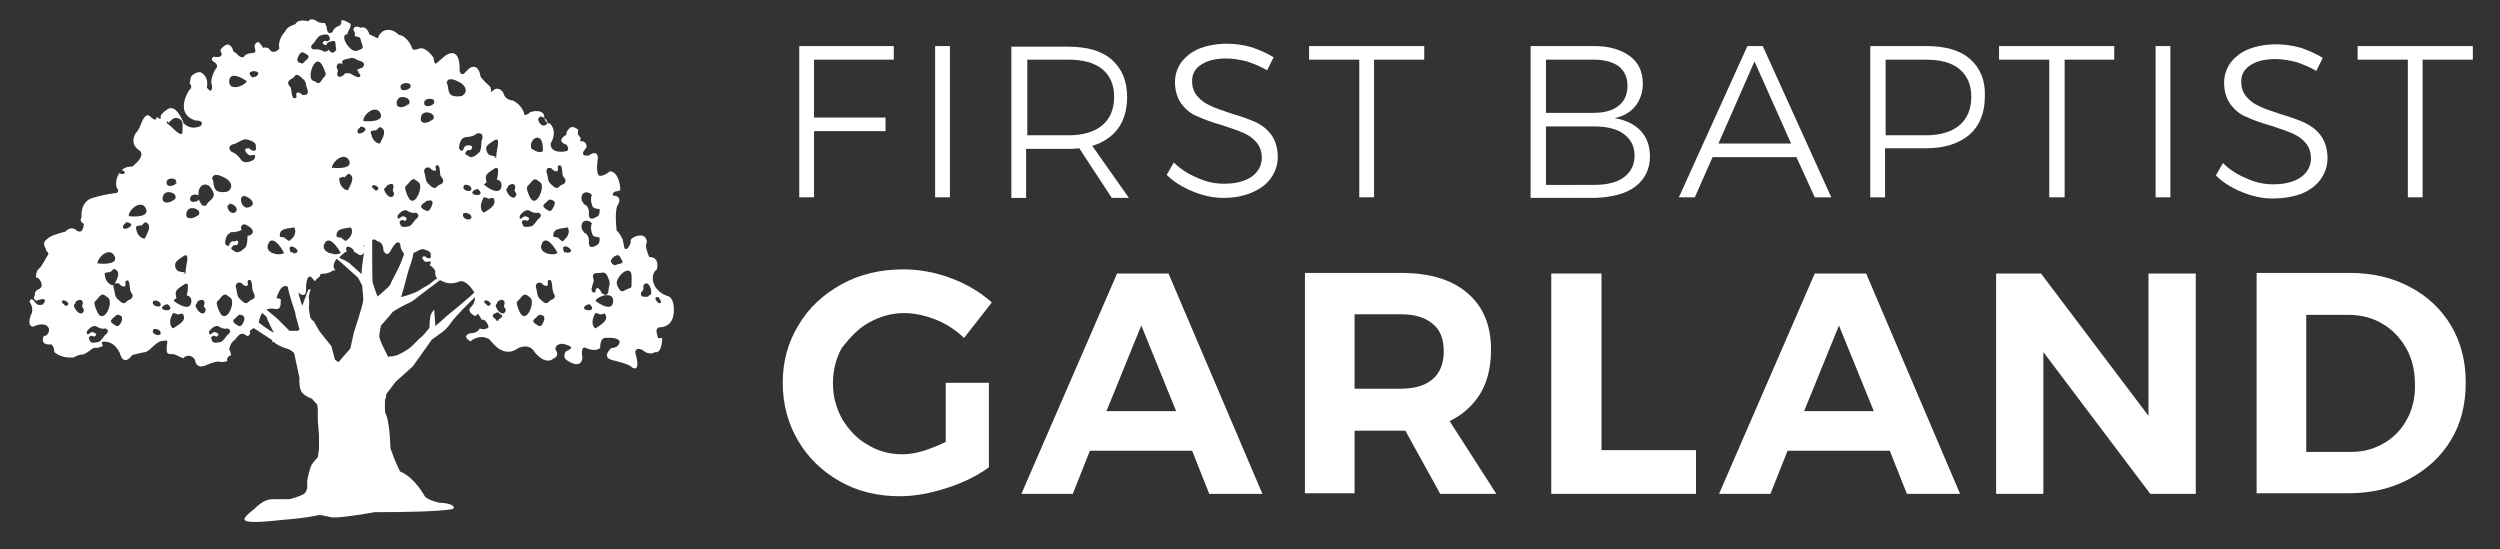
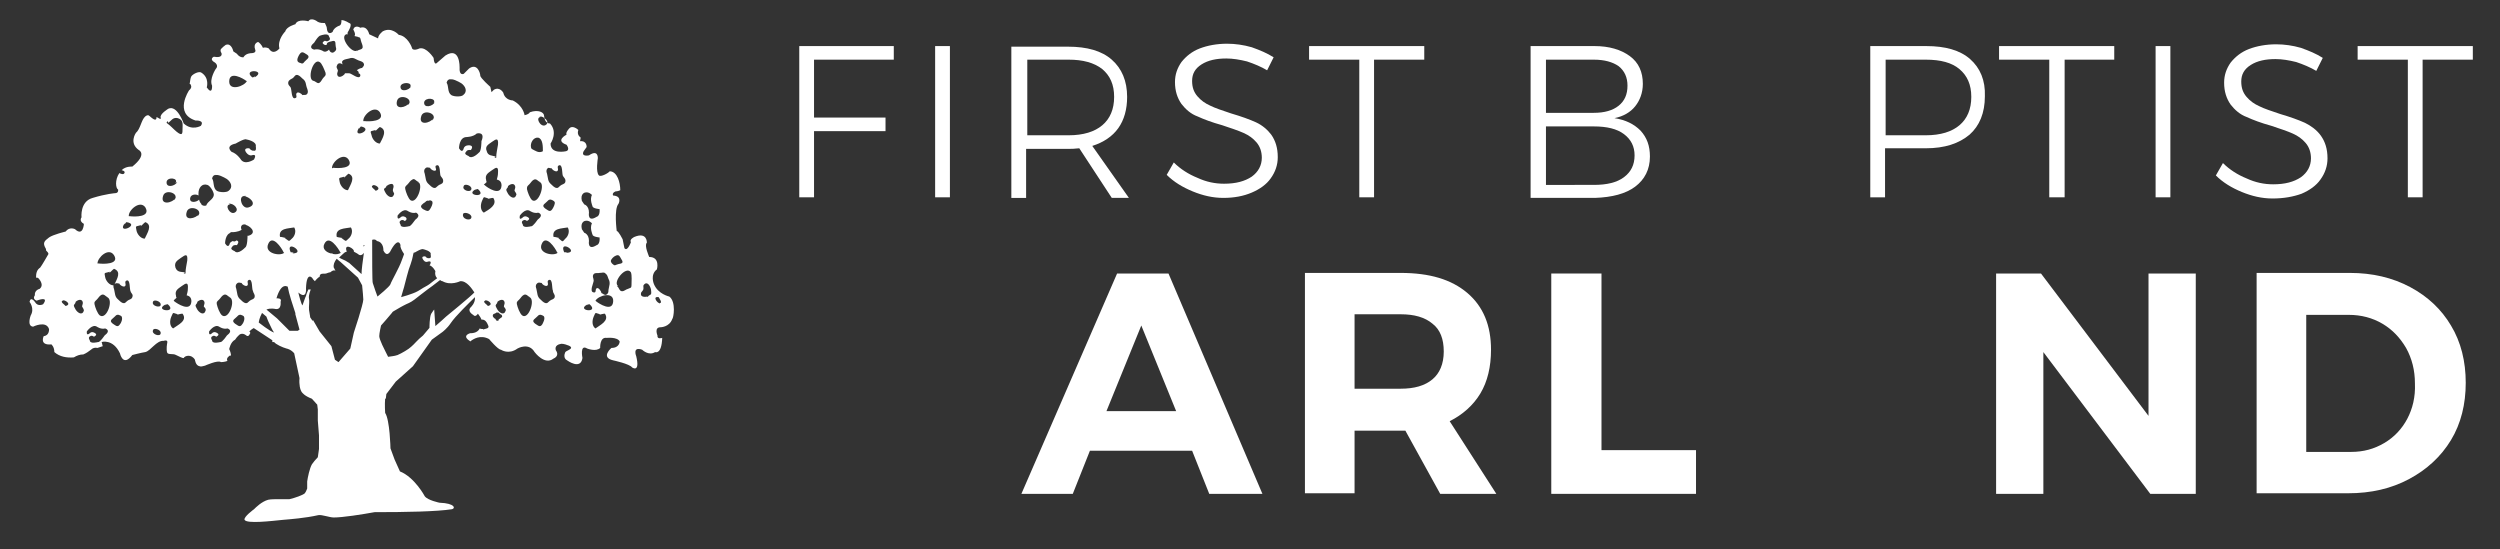
<svg xmlns="http://www.w3.org/2000/svg" version="1.1" id="Layer_1" x="0px" y="0px" viewBox="0 0 423.2 93" style="enable-background:new 0 0 423.2 93;" xml:space="preserve">
  <rect x="0" y="0" width="423.2" height="93" fill="#333333" stroke="none" />
  <style type="text/css">
	.st0{fill:#FFFFFF;}
</style>
  <g>
    <path class="st0" d="M113.3,50.2c0,0-1.9-0.4-2.6-2.1c0,0-0.7-1.6,0.5-2.5c0,0,0.6-2.1-1.3-2.1c0,0-0.9-2-0.4-2.4   c0,0,0.1-1.9-2.1-1c0,0-0.9,0.4-0.6,0.9c0,0-0.6,1.7-1.1,1l-0.3-1.5c0,0-0.7-1.4-1-1.4c0,0-0.5-3.7,0.3-4.6c0,0,0.7-1.3-0.9-1.4   c0,0-0.3-0.4,0.4-0.7c0,0,0.4,0,0.8-0.2c0-1.3-0.5-3.1-1.7-3.2c-0.1,0-0.1,0-0.1,0c-0.2,0.3-1.5,1-1.8,0.7   c-0.6-0.5-0.2-2.9-0.2-2.9s0.1-1.6-1.5-0.5c0,0-1.4,0.3-0.9-0.7l0.5-0.7c0,0,0.1-1.1-1.1-1c0,0,0-0.2,0.1-0.6   c-0.4-0.3-0.6-0.7-0.4-1.3c0,0,0,0,0,0c-0.2-0.2-1-0.8-1.5-0.3c0,0-0.7,0.7-0.5,1.1c0,0-2,1,0,1.7c0,0,0.7,0.9-0.1,1.1   c0,0-2.6,0.6-2.6-1.3c0,0,1.3-1.9-0.1-3.4c0,0-0.9,0.1-1-1.3c0-0.6-1-1.1-2.4-0.6c-0.1,0.2-0.4,0.4-0.9,0.5c0,0-0.2-1.6-2-2.5   c0,0-1.3,0-1.6-1.3c0,0-0.6-1.1-1.6-0.5l-0.4,0.4L83,14.7c0,0-1.7-1.5-1.7-1.9c0-0.4-0.5-2.2-1.9-1.2l-0.9,0.9c0,0-0.8,0.4-0.7-1.1   c0,0,0.1-3.6-2.4-2l-1.5,1.3c0,0-0.4,0.4-0.5-0.9c0,0-1.2-1.9-2.4-1.6c0,0-1.2,0.6-1.3-0.2c0,0-0.7-1.9-2.2-2.1   c0,0-1.2-1.4-2.7-0.6c0,0-0.8,0.6-0.8,1.2l-1.5-0.7c0,0-0.3-1.5-1.5-1.1c0,0-0.9-0.6-1.2,0.3c0,0,0.5,0.8,0.2,1.1   c0.3,0.1,0.6,0.1,0.7,0.2C61,6.3,61,6.5,61.1,6.9c0.1,0.4,0.3,0.7,0.3,1.1c-0.1,0.5-0.7,0.3-1,0.7l0.1-0.2   c-0.8,0.8-3.1-2.2-1.9-2.7c0.1,0,0.2,0,0.3,0c-0.1-0.1-0.1-0.2,0-0.4c0,0,0.9-1.4,0.2-1.5c0,0-0.7-0.5-1.3-0.5c0,0.4,0,0.9-0.5,1   c0,0-0.8,0.3-1,1c0,0-0.9,0.8-1-0.8c0,0-0.1-0.3-0.3-0.7c-0.4,0-0.8,0-1.2-0.2c0,0-1.1-0.9-1.6-0.1c0,0-1.8-0.5-2.2,0.5   c0,0-1.5,0.4-1.7,1.2c0,0-1.4,1.4-1,2.9c0,0-1,1.3-1.8,0c0,0-0.5-0.3-1-0.1c0,0-0.2-0.6-0.8-1c0,0-0.9,0.2-0.5,1.3   c0,0,0.3,0.6-0.7,0.6c0,0-0.9,0-1.3,0.7c0,0-0.6,0.1-1.1-0.6l-0.6-0.4c0,0-0.3-1.5-1.3-1.1c-0.3,0.2-0.5,0.4-0.8,0.7   c-0.1,0.2-0.1,0.4,0.1,0.7c0,0,0.3,0.9-1.3,0.6c0,0-0.9,0.4,0.2,1c0,0,0.7,0.5,0.1,1.1c0,0-1.1,1.7-0.6,2.8c0,0,0.1,1.7-0.9,0.3   c0,0,0.5-1.6-0.9-2.5c-0.4-0.3-1.4,0.2-1.7,0.6c-0.2,0.3-0.2,0.9-0.3,1.3c0.1,0,0.2,0.1,0.2,0.2c0,0,0.3,0.4-0.3,0.9   c0,0-2.6,3.9,1.1,5.1c0,0,1.6-0.1,0.9,0.9c0,0-1.5,0.9-2.9-0.4c0,0-1.1-3.2-2.6-2.5c0,0-1.5,0.9-1.3,1.5c0,0,0.2,0.5-0.5,0   c0,0-0.1,0-0.2-0.1c0,0.5-0.2,0.7-1,0c-0.1-0.1-0.2-0.2-0.4-0.3c-0.2,0-0.4,0.1-0.5,0.2c-0.7,0.6-0.8,2.1-1.6,2.8   c0,0-1.2,1.7,0.5,2.9c0,0,1.5,0.7-1.1,2.8c0,0-1.1-0.1-1.8,0.6c0.2,0.1,0.5,0.1,0.5,0.4c-0.1,0.4-0.5,0.3-0.9,0.1   c-0.8,1.2-0.6,2.6-0.2,2.8c0,0,0.1,0.6-0.5,0.6c0,0-1.5,0.1-3.8,0.8c-2.2,0.6-1.9,3.3-1.9,3.3s-0.5,0.6,0.4,1.1   c0,0-0.1,2.2-1.5,0.9c0,0-0.9-0.5-1.6,0.4c0,0-2.1,0.5-2.8,1c-0.8,0.6-1.1,0.9-0.6,1.8c0.1,0.1,0.1,0.3,0.1,0.4   c0.2,0.2,0.4,0.4,0.4,0.6c0,0-1.2,2.1-1.4,2.3c-0.6,0.4-0.7,1-0.7,1.7c0.2,0,0.3,0,0.4,0.1c0,0,1.1,1.1,0.2,1.8   c0,0-0.9,0.2-0.8,1.1c0,0-0.5,0.6,0.3,0.9c0,0,2.2-0.9,1.1,0.6c0,0-0.9,0.5-1.4-0.4c0,0-0.7-1-0.9,0c0,0,0.9,1.1,0.2,2.3   c0,0-0.7,1.8,0.4,1.9c0,0,2.2-1.1,2.7,0.4c0,0,0.1,1.1-0.9,1.2c0,0-0.8,1.6,1.3,1.4c0,0,0.5,0.4,0.5,1.3c0.9,0.8,2.1,1,3.3,0.9   c0.5-0.3,1-0.5,1.6-0.5c0.5-0.2,0.9-0.5,1.3-0.8c0.3-0.3,0.7-0.4,1.1-0.3c0.3-0.1,0.6-0.2,0.9-0.3c-0.1-0.2-0.1-0.5-0.2-0.7   c0,0,1.9-0.6,3.1,1.9c0,0,0.5,2.4,2.1,0.3c0,0,1.5-0.4,2.2-0.5c0.9-0.2,1.9-2,3.1-1.9c0,0,0.8-0.3,0.6,0.4c0,0-0.2,1,0,1.6   c0.2,0.4,1,0.1,1.5,0.4c0.4,0.2,1.2,0.6,1.3,0.5c0.2-0.4,1.3-0.7,1.9,0.3c0,0,0.1,1,0.8,1.1c0,0,0,0,0,0c0.2,0.1,0.5,0,0.9-0.1   c0,0,2.2-1,2.7-0.6c0,0,0.6,0,1.1-0.2c-0.3-0.5,0.4-0.9,0.4-0.9c0.1,0,0.1,0,0.2,0c0-0.3-0.1-0.7-0.3-1.1c0,0,0.2-1.2,1-1.6   c0.3-0.5,0.8-0.9,0.8-0.9c0.6-0.3,1.1,0.2,1.1,0.2c0.4,0.3,0.6-0.3,0.6-0.3c0.2-0.2-0.1-0.4-0.1-0.4c0.3-0.3,0.6-0.5,0.7-0.5   c0-0.1,0-0.2,0-0.2l0,0.1l3.2,2.1l0,0.3l0.3,0c0.3,0.4,1.4,0.9,2.1,1.1c0,0,0.7,0.1,1.3,0.8l0.9,4.2c-0.1,1.1,0.1,2,0.4,2.4   c0.1,0.1,0.4,0.6,1.7,1.1l0.9,1l0.1,0.8l0,1.9l0.2,2.5v2.3l-0.2,1.4c-0.4,0.4-0.8,0.9-1,1.2c-0.4,0.7-0.7,2.2-0.8,2.9L52,82.7   c-0.1,0.3-0.3,0.7-0.4,0.8c-0.3,0.3-1.7,0.8-2.6,1c-0.2,0-0.9,0-1.4,0c-1.1,0-1.7,0-2.2,0.1c-1.1,0.3-2.1,1.3-2.4,1.6   c0,0-1.8,1.3-1.6,1.8c0.4,0.7,4.5,0.2,6.5,0c1.2-0.1,3.8-0.3,6-0.8c0.6-0.1,1.9,0.4,2.6,0.4c1.5,0,4.7-0.5,6.9-0.9   c5.3,0,10.6-0.1,13.1-0.5c0.6-0.1,0.6-1-2.1-1.1c0,0-2-0.4-2.5-1.1c0,0-1.7-3.2-4.2-4.2l-0.9-2l-0.7-1.9c0,0-0.1-4.8-0.9-6   c0,0-0.1-1.4,0-2.5c0,0,0.1,0.6,0.2-0.7l1.6-2.1l2.9-2.6l3.2-4.5l1.8-1.3c0,0,0.8-0.6,1.4-1.5c0.8-1.2,3.1-3.4,4.1-4.4   c0.1,1-0.7,1.7-0.7,1.7c-0.7,0.7,0.4,1.3,0.4,1.3c0.4,0.5,0.8-0.2,0.8-0.2c0.3,0.4,0.5,0.7,0.6,1c0,0,0.1,0,0.1,0   c0.5,0,0.8,0.4,1,0.9c0.4,0.7-0.5,0.6-0.8,0.8l0-0.1c-0.2,0-0.4,0-0.6-0.1c-0.4,0.9-1.6,0.8-1.6,0.8c-1.5,0.5-0.1,1.3-0.1,1.3   c0,0,0,0,0.1,0.1c0.5-0.4,1.7-1.2,3.2-0.4c0,0,1.5,1.8,2,1.8c0,0,1.3,0.9,2.8-0.2c0,0,1.9-1.1,2.9,0.6c0,0,1.7,2.3,3.2,1.1   c0,0,1.1-0.4,0.4-1.4c0,0-0.4-0.9,0.9-1.1c0.2,0,0.4,0,0.7,0.1c2.1,0.6,0.2,1,0,1.3c-0.2,0.4-0.3,1.1,0.3,1.4c0,0,2.3,1.7,2.6-0.4   c0,0-0.5-2.4,0.8-1.6c0,0,1.5,0.6,2.2-0.1c0,0-0.1-1.9,1.1-1.7c0,0,1.8-0.2,2.2,0.6c0,0,0,1.1-1.4,1.1c0,0-1.9,1.6,0.3,2.1   c0,0,2.8,0.6,3.2,1.2c0,0,1.4,1,0.7-1.9c0,0-0.7-1.7,1-1.1c0,0,1.1,1.1,2.2,0.4c0,0,1.1,0.5,1.2-2.4c0,0-0.9,0.3-0.8-0.4   c0,0-0.6-1.4,0.5-1.4c0,0,1.5,0,2-1.4C114,53.9,114.5,51.1,113.3,50.2z M11.1,51.8c-0.1-0.2-1-0.7-0.5-0.9l0-0.1c0,0,0,0.1,0,0.1   C10.8,50.6,12.3,51.5,11.1,51.8z M14.2,52.6c-0.3,0.9-1.1,0.3-1.4-0.2c-0.1-0.2-0.3-0.5-0.3-0.7c0.1-0.3,0.3-0.3,0.3-0.6   c0,0,0,0,0,0l0-0.1c0,0,0,0.1,0,0.1c0.3-0.3,1-0.6,1.2,0c0.1,0.3-0.1,0.5-0.1,0.8C14,52.1,14.2,52.3,14.2,52.6z M21.1,37.8l0,0.2   c0.1-0.2,0.2-0.3,0.3-0.4C23.9,38,19.7,39.8,21.1,37.8z M19.3,43.2c1,1.6-1.9,1.5-2.6,1.4l-0.2,0C16.5,43.6,18.4,41.8,19.3,43.2z    M17.7,56.8c0,0-0.8,1.2-1.1,1.1c0,0-1.4,0.4-1.4-0.3c0,0-0.4-0.5,0.1-0.7c0,0,0.2-0.2,0.6,0.1c0,0,0.7-0.3,0.2-0.6   c0,0-0.5-0.4-0.9,0c0,0-0.6,0.6-0.5-0.3c0,0,0.9-1.3,1.7-0.8c0,0,0.7,0.5,1.4,0.3C17.8,55.6,18.9,55.9,17.7,56.8z M16.9,53.4   c-0.4-0.3-0.8-1.4-0.9-1.9c-0.1-0.4,0.1-0.5,0.4-0.8c0.3-0.3,0.4-0.6,0.8-0.8c0.5-0.2,0.7,0.4,1.1,0.4l-0.2,0   C19.3,50.6,18.1,54.2,16.9,53.4z M20.3,54.9c-0.4,0.6-0.7,0.2-1.2-0.1c-0.5-0.4-0.4-0.6,0.1-1c0.4-0.3,0.4-0.6,1-0.5l-0.2,0   c0.2,0,0.6,0.2,0.6,0.3C20.8,54,20.5,54.7,20.3,54.9z M22.4,50.3c-0.1,0.4-0.6,0.4-0.8,0.6c-0.4,0.3-0.4,0.5-0.8,0.4   c-0.3-0.1-0.6-0.4-0.8-0.6c-0.6-0.5-0.5-1-0.7-1.8c-0.1-0.2-0.1-0.4-0.1-0.6c-0.7,0-1.3-0.8-1.4-1.4c-0.2-0.9-0.1-0.6,0.8-0.9   l-0.1,0.2c0.3-0.2,0.5-0.5,0.8-0.7c1.3,0.5,0.5,1.7,0.1,2.6c0.3-0.3,0.5-0.1,0.8-0.1c0.1,0.3,0.8,0.7,1,0.4   c0.2-0.3-0.2-0.7,0.2-0.9c0.7-0.3,0.5,1.5,0.7,1.8C22.2,49.7,22.6,49.8,22.4,50.3z M22,36.6l-0.2,0c-0.1-1,1.9-2.8,2.8-1.5   C25.6,36.8,22.7,36.7,22,36.6z M24.5,40.4c-0.7,0-1.3-0.8-1.4-1.4c-0.2-0.9-0.1-0.6,0.8-0.9l-0.1,0.2c0.3-0.2,0.5-0.5,0.8-0.7   C25.9,38.1,24.9,39.5,24.5,40.4z M93.4,28.5c0.1,0.3,0.8,0.7,1,0.4c0.2-0.3-0.2-0.7,0.2-0.9c0.7-0.3,0.5,1.5,0.7,1.8   c0.2,0.3,0.5,0.5,0.4,1c-0.1,0.4-0.6,0.4-0.8,0.6c-0.4,0.3-0.4,0.5-0.8,0.4c-0.3-0.1-0.6-0.4-0.8-0.6c-0.6-0.5-0.5-1-0.7-1.8   c-0.1-0.3-0.2-0.6,0.1-0.9C92.8,28.3,93.1,28.5,93.4,28.5z M93.9,34.2c0.1,0.3-0.2,0.9-0.4,1.2c-0.4,0.6-0.7,0.2-1.2-0.1   c-0.5-0.4-0.4-0.6,0.1-1c0.4-0.3,0.4-0.6,1-0.5l-0.2,0C93.4,33.8,93.8,34,93.9,34.2z M91.6,19.8l-0.3-0.1c0.7-0.1,2,1,1,1.5   C91.5,21.6,90.5,19.8,91.6,19.8z M91.1,23.3c0.8,0.2,0.8,1.5,0.8,2.3c-0.7,0.4-1.3-0.1-1.9-0.4L89.9,25   C89.7,24.2,90.3,23.2,91.1,23.3z M89.6,31.2c0.3-0.3,0.4-0.6,0.8-0.8c0.5-0.2,0.7,0.4,1.1,0.4l-0.2,0c1.1,0.2-0.1,3.8-1.2,3.1   c-0.4-0.3-0.8-1.4-0.9-1.9C89.2,31.5,89.3,31.5,89.6,31.2z M88,36.5c0,0,0.9-1.3,1.7-0.8c0,0,0.7,0.5,1.4,0.3c0,0,1.1,0.3-0.1,1.2   c0,0-0.8,1.2-1.1,1.1c0,0-1.4,0.4-1.4-0.3c0,0-0.4-0.5,0.1-0.7c0,0,0.2-0.2,0.6,0.1c0,0,0.7-0.3,0.2-0.6c0,0-0.5-0.4-0.9,0   C88.5,36.8,87.8,37.5,88,36.5z M83.3,24c0.7-0.5,1.1-0.7,1,0.5c-0.1,0.7-0.3,1.4-0.3,2.2c-0.1,0-0.2,0-0.3,0l0.2-0.2   c-0.6-0.2-1.3-0.1-1.5-0.9C82,24.7,82.8,24.4,83.3,24z M82.4,30.8c-0.1-0.1-0.1-0.2-0.1-0.3c-0.3-1,0.5-1.3,1-1.7   c0.7-0.5,1.1-0.7,1,0.5c0,0.4-0.1,0.7-0.2,1.1c0.5,0.1,0.8,0.4,0.8,1c-0.1,1.9-2.4,0.4-2.9-0.1l-0.1-0.1C82,31.2,82.2,31,82.4,30.8   z M80.7,22.6c0,0,1.5-0.4,0.8,1.3c0,0,0,1.7-0.4,1.9c0,0-1.2,1.3-1.8,0.6c0,0-0.9-0.3-0.4-0.7c0,0,0.1-0.4,0.8-0.3   c0,0,0.6-0.7-0.2-0.8c0,0-0.8-0.1-1,0.5c0,0-0.2,1-0.8,0c0,0,0-1.9,1.3-1.9C78.9,23.2,80.1,23.2,80.7,22.6z M78.4,36.2   c0.2-0.4,1.5,0,1.4,0.6C79.7,37.5,78.1,37.1,78.4,36.2L78.4,36.2z M78.5,31.5L78.5,31.5c0.1-0.5,1.4-0.1,1.3,0.5   C79.7,32.7,78.1,32.2,78.5,31.5z M76.3,13.4l-0.2,0.1c0.4-0.3,1.5,0.3,2,0.6c0.7,0.5,1.1,1.4,0.3,2c-0.3,0.3-1.5,0.3-2,0   c-0.7-0.5-0.4-1.5-0.8-2.1C75.7,13.6,75.9,13.4,76.3,13.4z M73.9,28c0.7-0.3,0.5,1.5,0.7,1.8c0.2,0.3,0.5,0.5,0.4,1   c-0.1,0.4-0.6,0.4-0.8,0.6c-0.4,0.3-0.4,0.5-0.8,0.4c-0.3-0.1-0.6-0.4-0.8-0.6c-0.6-0.5-0.5-1-0.7-1.8c-0.1-0.3-0.2-0.6,0.1-0.9   c0.3-0.3,0.5-0.1,0.8-0.1c0.1,0.3,0.8,0.7,1,0.4C73.9,28.6,73.5,28.1,73.9,28z M68.7,36.8c0,0-0.5-0.4-0.9,0c0,0-0.6,0.6-0.5-0.3   c0,0,0.9-1.3,1.7-0.8c0,0,0.7,0.5,1.4,0.3c0,0,0.1,0,0.2,0.1c0.2,0.2,0.5,0.5-0.3,1.1c0,0,0,0,0,0c-0.1,0.1-0.8,1.2-1.1,1.1   c0,0-1.4,0.4-1.4-0.3c0,0-0.4-0.5,0.1-0.7c0,0,0.2-0.2,0.6,0.1C68.4,37.5,69.1,37.2,68.7,36.8z M68.5,48.2c0.1-0.5,0.7-2.6,0.7-2.6   s0.6-1.6,0.7-2.3c0-0.2,0.1-0.3,0.1-0.5c0.1,0,0.2-0.1,0.3-0.1c0,0,1.1-0.7,1.4-0.5c0,0,1.4,0.3,1.2,0.9c0,0,0.2,0.7-0.3,0.6   c0,0-0.3,0.1-0.6-0.3c0,0-0.8-0.1-0.4,0.5c0,0,0.3,0.6,0.8,0.4c0,0,0.8-0.3,0.4,0.5c0,0,0,0-0.1,0.1c0.6,0.2,1,1,1,1   c-0.1,0.5,0,0.9,0.3,1.2c-0.5,0.4-1.1,0.8-1.3,1c-0.4,0.3-0.9,0.5-1.5,0.9s-1.1,0.6-1.7,0.8c-0.2,0.1-0.9,0.3-1.6,0.5   C68.1,49.5,68.4,48.7,68.5,48.2z M73.2,34.2c0.1,0.3-0.2,0.9-0.4,1.2c-0.3,0.5-0.6,0.3-1,0.1c-0.1,0-0.1-0.1-0.2-0.1   c-0.5-0.4-0.4-0.6,0.1-1c0.2-0.1,0.3-0.2,0.4-0.3c0.1-0.1,0.3-0.2,0.6-0.1l-0.2,0C72.8,33.8,73.2,34,73.2,34.2z M73.4,17.5l0.2-0.2   c-0.3,0.7-1.9,1.1-1.8,0C72,16.4,74,16.6,73.4,17.5z M71.3,19.7c0.3-1.2,2.4-0.6,2.1,0.3c0,0,0-0.1,0.1-0.1L73.4,20   c0,0.1-0.1,0.3-0.3,0.4l0.3-0.4v0C72.8,20.9,70.8,21.3,71.3,19.7z M70.9,30.8l-0.2,0c1.1,0.2-0.1,3.8-1.2,3.1   c-0.4-0.3-0.8-1.4-0.9-1.9c-0.1-0.4,0.1-0.5,0.4-0.8c0.3-0.3,0.4-0.6,0.8-0.8C70.2,30.1,70.4,30.7,70.9,30.8z M69.4,14.8l0.2-0.2   c-0.3,0.7-1.9,1.1-1.8,0C68,13.8,70,13.9,69.4,14.8z M67.2,17.1c0.3-1.2,2.4-0.6,2.1,0.3c0,0,0-0.1,0.1-0.1l-0.1,0.1   c0,0.1-0.1,0.3-0.3,0.4l0.3-0.4v0C68.8,18.2,66.8,18.7,67.2,17.1z M65.4,31.5l0-0.1C65.4,31.5,65.4,31.5,65.4,31.5   c0.4-0.3,1.1-0.6,1.2-0.1c0.1,0.3-0.1,0.5-0.1,0.8c0,0.3,0.3,0.5,0.2,0.7c-0.3,0.9-1.1,0.3-1.4-0.2c-0.1-0.2-0.3-0.5-0.3-0.7   C65.1,31.8,65.4,31.8,65.4,31.5C65.4,31.5,65.4,31.5,65.4,31.5z M57,11.2c0.2-0.7,0.7-0.5,1-0.3c-0.1-0.3-0.2-0.5,0.1-0.7   c0.3-0.2,0.7-0.2,1-0.3c0.8-0.3,1.1,0.2,1.8,0.4c0.3,0.1,0.6,0.2,0.7,0.5c0.1,0.4-0.2,0.5-0.3,0.7c-0.2,0-0.7,0.2-0.9,0.4   c0.2,0.1,0.4,0.3,0.3,0.5c0.2,0.1,0.3,0.1,0.3,0.4c-0.2,0.8-1.5-0.4-1.9-0.4c-0.2,0-0.5,0-0.7,0c0,0.1-0.1,0.1-0.1,0.2c0,0,0,0,0,0   l0,0.1c0,0,0-0.1,0-0.1c-0.3,0.3-1,0.7-1.2,0.1c-0.1-0.3,0.1-0.5,0.1-0.8C57.1,11.6,56.9,11.4,57,11.2z M57,40.1   c-0.3-1.5,1.4-1.4,2.4-1.6c0.4,0.6,0.1,1.5-0.4,1.9c-0.6,0.6-0.4,0.4-1.2-0.1H58C57.6,40.2,57.3,40.2,57,40.1z M57.6,42.7l0.1,0.1   c-0.3,0.2-0.8,0.3-1.3,0.2c-0.1-0.1-0.2-0.1-0.2-0.1s-0.1,0-0.2,0c-0.8-0.2-1.5-0.8-1.1-1.6C55.7,39.6,57.3,42.1,57.6,42.7z    M56.2,28.5c-0.1-1,1.9-2.8,2.8-1.5c1,1.6-1.9,1.5-2.6,1.4L56.2,28.5z M58.9,32.2c-0.7,0-1.3-0.8-1.4-1.4c-0.2-0.9-0.1-0.6,0.8-0.9   l-0.1,0.2c0.3-0.2,0.5-0.5,0.8-0.7C60.3,29.9,59.3,31.3,58.9,32.2z M53.2,7.2c0,0,0.7-1.2,1.1-1.2c0,0,1.3-0.5,1.4,0.2   c0,0,0.4,0.5-0.1,0.7c0,0-0.2,0.2-0.6,0c0,0-0.7,0.3-0.2,0.6c0,0,0.2,0.2,0.5,0.1c0-0.4,0.3-0.5,0.8-0.6c0.6-0.2,0.7,0,0.7,0.6   c0,0.5,0.3,0.7-0.1,1.1l0.1-0.1c-0.1,0.1-0.4,0.4-0.6,0.3c-0.2,0-0.4-0.2-0.5-0.5c-0.3,0.3-0.7,0.5-1.1,0.2c0,0-0.7-0.4-1.4-0.2   C53.2,8.4,52,8.2,53.2,7.2z M54.1,10.5c0.4,0.2,0.8,1.3,1,1.8c0.1,0.4,0,0.5-0.3,0.8c-0.3,0.3-0.4,0.7-0.7,0.9   c-0.4,0.3-0.7-0.4-1.2-0.3l0.2,0C51.9,13.5,53,9.8,54.1,10.5z M50.7,9.2c0.4-0.6,0.7-0.3,1.2,0c0.5,0.3,0.4,0.6-0.1,1   c-0.4,0.3-0.4,0.7-0.9,0.5l0.2,0c-0.2,0-0.6-0.1-0.7-0.3C50.2,10.1,50.5,9.5,50.7,9.2z M48.8,13.9c0.1-0.4,0.5-0.5,0.8-0.7   c0.3-0.3,0.4-0.6,0.8-0.5c0.3,0.1,0.6,0.4,0.8,0.6c0.7,0.5,0.5,1,0.8,1.7c0.1,0.3,0.2,0.6,0,0.9c-0.3,0.3-0.5,0.1-0.8,0.2   c-0.1-0.2-0.8-0.7-1-0.3C50,16,50.4,16.5,50,16.6c-0.7,0.3-0.6-1.4-0.8-1.8C49.1,14.6,48.7,14.4,48.8,13.9z M49.2,42.7   c-1-2.3,2.8,0.2,0.3,0.2l0.2-0.1C49.5,42.7,49.3,42.7,49.2,42.7z M49.8,38.5c0.4,0.6,0.1,1.5-0.4,1.9c-0.6,0.6-0.4,0.4-1.2-0.1h0.2   c-0.4-0.1-0.7-0.2-1-0.2C47.1,38.6,48.8,38.7,49.8,38.5z M45.4,41.3c0.7-1.7,2.3,0.7,2.6,1.4l0.1,0.1   C47.4,43.4,44.7,42.9,45.4,41.3z M41.7,13.7l0.1,0c-0.4,0.9-3,1.8-3,0.1C38.8,11.9,41.2,13.3,41.7,13.7z M36.6,29.6l-0.2,0.1   c0.4-0.3,1.5,0.3,2,0.6c0.7,0.5,1.1,1.4,0.3,2c-0.3,0.3-1.5,0.3-2,0c-0.7-0.5-0.4-1.5-0.8-2.1C36,29.8,36.2,29.6,36.6,29.6z    M41.2,38c0,0-0.1,0-0.1,0L41.2,38c0.1,0,0.3-0.1,0.5,0L41.2,38L41.2,38c1,0,2.5,1.4,0.9,1.9c-0.1,0-0.1,0-0.2,0c0,0,0,0,0,0.1   c0,0,0,1.7-0.4,1.9c0,0-1.2,1.3-1.8,0.6c0,0-0.9-0.3-0.4-0.7c0,0,0.1-0.4,0.8-0.3c0,0,0.6-0.7-0.1-0.8c0,0-0.1,0.1-0.1,0.1   c-0.2,0.1-0.3,0.1-0.5,0c-0.2,0.1-0.4,0.2-0.5,0.4c0,0-0.2,1-0.8,0c0,0,0-1.6,1-1.8l-0.2-0.1c0.1,0,0.3,0,0.4,0c0,0,0,0,0.1,0   c0,0,0.9,0,1.5-0.4C40.7,38.5,40.8,38.1,41.2,38z M41.1,33.2h0.1c0.1,0,0.3-0.1,0.5,0h-0.5l0,0c1,0,2.5,1.4,0.9,1.9   c-1.1,0.4-1.8-1.7-0.9-1.9C41.1,33.2,41.1,33.2,41.1,33.2z M39.7,36c-0.8,0.4-1.8-1.4-0.7-1.4l-0.3-0.1   C39.5,34.3,40.7,35.5,39.7,36z M29.7,45.3c-0.3-1,0.5-1.3,1-1.7c0.7-0.5,1.1-0.7,1,0.5c-0.1,0.7-0.3,1.4-0.3,2.2   c-0.1,0-0.2,0-0.3,0l0.2-0.2C30.6,46,30,46.1,29.7,45.3z M30,30.8c-0.3,0.7-1.9,1.1-1.8,0c0.1-0.9,2.1-0.7,1.5,0.2L30,30.8z    M28.4,20.5l0.1,0.3c0.5-0.4,0.8-1,1.6-0.8c1,0.3,0.8,1.1,0.8,1.8c0,0.8,0,1.3-1,0.5c-0.6-0.5-1-1-1.7-1.5   C28.2,20.7,28.3,20.6,28.4,20.5z M27.6,33.2c0.3-1.2,2.4-0.6,2.1,0.3c0,0,0-0.1,0.1-0.1l-0.1,0.1c0,0.1-0.1,0.3-0.3,0.4l0.3-0.4v0   C29.2,34.4,27.1,34.8,27.6,33.2z M25.9,55.9L25.9,55.9c0.1-0.5,1.4-0.1,1.3,0.5C27.2,57.1,25.6,56.6,25.9,55.9z M25.9,51.1   L25.9,51.1c0.1-0.5,1.4-0.1,1.3,0.5C27.2,52.2,25.6,51.8,25.9,51.1z M28.1,51.5l-0.2,0.2c0.1-0.1,0.3-0.2,0.5-0.2   C30.2,53.1,25.8,52.6,28.1,51.5z M29.3,55.6c-0.6-0.4-0.6-1.3-0.3-2c0.4-0.9,0.2-0.6,1.1-0.4l-0.2,0.1c0.4-0.1,0.7-0.2,1-0.2   C31.8,54.3,30.1,55,29.3,55.6z M29.5,51l-0.1-0.1c0.1-0.2,0.3-0.3,0.5-0.5c-0.1-0.1-0.1-0.2-0.1-0.3c-0.3-1,0.5-1.3,1-1.7   c0.7-0.5,1.1-0.7,1,0.5c0,0.4-0.1,0.7-0.2,1.1c0.5,0.1,0.8,0.4,0.8,1C32.3,52.9,30,51.4,29.5,51z M31.6,35.9   c0.3-1.2,2.4-0.6,2.1,0.3c0,0,0-0.1,0.1-0.1l-0.1,0.1c0,0.1-0.1,0.3-0.3,0.4l0.3-0.4v0C33.2,37,31.1,37.5,31.6,35.9z M34.8,52.6   c-0.3,0.9-1.1,0.3-1.4-0.2c-0.1-0.2-0.3-0.5-0.3-0.7c0.1-0.3,0.3-0.3,0.3-0.6c0,0,0,0,0,0l0-0.1c0,0,0,0.1,0,0.1   c0.3-0.3,1-0.6,1.2,0c0.1,0.3-0.1,0.5-0.1,0.8C34.7,52.1,34.9,52.3,34.8,52.6z M34.9,34.8c-0.4,0.1-0.7,0-0.9-0.3l0.2,0.1   c-0.2-0.1-0.4-0.4-0.5-0.8c-0.5,0.5-1.7,0.6-1.5-0.3c0.1-0.6,1-0.7,1.4-0.4c0-0.1,0-0.3,0-0.4c0-0.9,0.6-1.7,1.5-1.4   c0.4,0.1,1.1,1.1,1.1,1.7C36.1,33.8,35.2,34,34.9,34.8z M38.4,56.8c0,0-0.8,1.2-1.1,1.1c0,0-1.4,0.4-1.4-0.3c0,0-0.4-0.5,0.1-0.7   c0,0,0.2-0.2,0.6,0.1c0,0,0.7-0.3,0.2-0.6c0,0-0.5-0.4-0.9,0c0,0-0.6,0.6-0.5-0.3c0,0,0.9-1.3,1.7-0.8c0,0,0.7,0.5,1.4,0.3   C38.5,55.6,39.6,55.9,38.4,56.8z M37.6,53.4c-0.4-0.3-0.8-1.4-0.9-1.9c-0.1-0.4,0.1-0.5,0.4-0.8c0.3-0.3,0.4-0.6,0.8-0.8   c0.5-0.2,0.7,0.4,1.1,0.4l-0.2,0C40,50.6,38.8,54.2,37.6,53.4z M41,54.9c-0.4,0.6-0.7,0.2-1.2-0.1c-0.5-0.4-0.4-0.6,0.1-1   c0.4-0.3,0.4-0.6,1-0.5l-0.2,0c0.2,0,0.6,0.2,0.6,0.3C41.5,54,41.2,54.7,41,54.9z M43.1,50.3c-0.1,0.4-0.6,0.4-0.8,0.6   c-0.4,0.3-0.4,0.5-0.8,0.4c-0.3-0.1-0.6-0.4-0.8-0.6c-0.6-0.5-0.5-1-0.7-1.8c-0.1-0.3-0.2-0.6,0.1-0.9c0.3-0.3,0.5-0.1,0.8-0.1   c0.1,0.3,0.8,0.7,1,0.4c0.2-0.3-0.2-0.7,0.2-0.9c0.7-0.3,0.5,1.5,0.7,1.8C42.9,49.7,43.2,49.8,43.1,50.3z M41.6,25.7   c0,0,0.4,0.7,1,0.6c0,0,1-0.4,0.4,0.7c0,0-1.6,1.1-2.3-0.1c0,0-0.6-0.9-1.5-1.2c0,0-1.2-1,0.7-1.4c0,0,1.5-0.9,1.8-0.7   c0,0,1.8,0.3,1.6,1.2c0,0,0.2,0.9-0.4,0.7c0,0-0.3,0.1-0.7-0.4C42.1,25.1,41.2,25,41.6,25.7z M43.1,13.1l0.1-0.2   c-0.1,0.1-0.3,0.2-0.5,0.2C40.9,11.6,45.3,11.8,43.1,13.1z M43.8,54.6L43.8,54.6c0.1-0.8,0.5-1.5,0.5-1.5c0-0.1,0.1-0.1,0.1-0.1   l0.7,0.6c0,0,0.2,0.6,0.6,1.4c0.2,0.4,0.4,0.9,0.7,1.3C45.7,56.1,43.8,54.6,43.8,54.6z M50.4,56L49,56l-2.1-2.1l-1.8-1.5   c0.7-0.3,1.5-0.1,1.5-0.1c1.1,0.2,0.9-1.2,0.9-1.2c0.3-0.7-0.7-0.6-0.7-0.6c0.8-2.7,1.8-2,1.8-2c0,0,0,0,0.1,0   c0.2,1.2,0.9,3.3,1.3,4.5v0.2l0.7,2.6L50.4,56z M59.9,56.3L59.3,59l-2,2.3l-0.6-0.4l-0.6-2.3l-2-2.5L53,54.2l-0.1,0.1   c-0.1-0.2-0.3-0.4-0.4-0.6c0-0.3-0.1-0.5-0.1-0.7c-0.1-0.5-0.1-0.6-0.1-1c0-0.4,0.1-1,0-1.5c-0.1-0.5,0.3-1.5,0.3-1.5h-0.4   c0,0-0.4,0.9-0.4,1.1c-0.1,0.1-0.4,1.1-0.6,1.6c0,0,0,0,0,0c-0.2-0.2-0.6-1.7-0.7-2.2c0.1,0.1,0.1,0.1,0.1,0.1   c1.4,1.1,1.2-0.8,1.2-0.8c0.1-3,1.1-1.7,1.1-1.7c0,0.1,0.2,0.3,0.4,0.5c0.3-0.4,0.7-0.7,0.7-0.7c0,0,0,0,0.1,0c0-0.1,0-0.2,0.1-0.4   c0.3-0.3,0.7-0.1,1-0.2c0.3-0.1,0.5-0.2,0.7-0.2c0.7-0.6,0.9-0.2,0.9-0.2c0,0,0,0,0,0c-0.1-0.3-0.3-0.6-0.3-0.6   c-0.1-0.5,0.1-1,0.5-1.5c0.3,0.3,0.6,0.5,0.6,0.5l3,2.7l0.7,1.3c0.1,1,0.2,2.1,0.2,2.4C61.5,51.5,59.9,56.3,59.9,56.3z M61.2,46.4   l-2.1-1.9c0,0-0.2-0.1-0.5-0.3c-0.1-0.1-0.7-0.3-1.2-0.6c0.5-0.5,1-0.9,1-0.9c0.1,0,0.2-0.1,0.3-0.1c-0.6-1.6,1.4-0.5,1.2,0   c0.4,0.2,0.7,0.4,0.7,0.4c0.4,0.4,0.8,0.1,1-0.2C61.4,44.2,61.2,45.7,61.2,46.4z M61.6,41.7c-0.1,0-0.1-0.1-0.1-0.1   c0.1-0.1,0.1-0.1,0.2-0.1C61.7,41.6,61.7,41.6,61.6,41.7z M60.8,21.6l0,0.2c0.1-0.2,0.2-0.3,0.3-0.4C63.5,21.9,59.4,23.7,60.8,21.6   z M61.7,20.5l-0.2,0c-0.1-1,1.9-2.8,2.8-1.5C65.3,20.6,62.4,20.6,61.7,20.5z M63.6,22l-0.1,0.2c0.3-0.2,0.5-0.5,0.8-0.7   c1.4,0.5,0.4,2,0,2.8c-0.7,0-1.3-0.8-1.4-1.4C62.6,22,62.7,22.3,63.6,22z M63.1,31.3c0,0,0,0.1,0,0.1c0.2-0.3,1.7,0.5,0.5,0.9   c-0.1-0.2-1-0.7-0.5-0.9L63.1,31.3z M63.1,47.9C63,47.7,63,43.4,63,40.6c0.6-0.2,0.8,0.2,0.8,0.2c1.2,0.2,1.1,1.6,1.1,1.6   c0.7,1.4,1.3-0.1,1.3-0.1c1.3-2.3,1.6-0.8,1.6-0.8c-0.1,0.3,0.2,0.9,0.6,1.5c-0.1,0.3-0.2,0.6-0.4,1.1c-0.4,1.2-1.8,3.6-1.9,4   c-0.1,0.4-2.2,2.1-2.2,2.1S63.2,48.3,63.1,47.9z M75.5,53.6c0,0-1.3,1.2-1.8,1.6l-0.2-2.8c0,0-0.2,0.2-0.5,0.7   c-0.3,0.5-0.3,2.4-0.3,2.4l-1.1,1.3c-0.9,0.7-1.5,1.5-2,1.9c-0.4,0.4-1.6,1.1-2.3,1.4c-0.6,0.2-1,0.2-1.6,0.3l-0.5-1   c0,0-1-1.9-1-2.5c0-0.5,0.3-1.8,0.3-1.8s1.6-1.8,1.9-2.2c0-0.1,0.1-0.1,0.2-0.2l1.2-0.7c0,0,0.9-0.5,1.4-0.7c0.5-0.2,1.4-0.9,2-1.4   c0.6-0.5,2-1.5,2-1.5l1.3-1c0.2,0.2,0.4,0.2,0.4,0.2c1.4,0.8,3,0,3,0c1.1-0.1,2,1.3,2.4,1.9C79.8,50.1,75.5,53.6,75.5,53.6z    M80.6,32l-0.2,0.2c0.1-0.1,0.3-0.2,0.5-0.2C82.7,33.6,78.4,33.1,80.6,32z M82.6,51.8c-0.1-0.2-1-0.7-0.5-0.9l0-0.1   c0,0,0,0.1,0,0.1C82.3,50.6,83.8,51.5,82.6,51.8z M81.9,36c-0.6-0.4-0.6-1.3-0.3-2c0.4-0.9,0.2-0.6,1.1-0.4l-0.2,0.1   c0.4-0.1,0.7-0.2,1-0.2C84.3,34.7,82.7,35.5,81.9,36z M84.8,53.8c-0.1,0.1-0.3,0.2-0.4,0.3c0,0,0,0.1,0,0.1c0,0.1-0.1,0.1-0.2,0.1   c-0.1,0-0.2,0-0.2-0.1c0,0,0-0.1-0.1-0.1c0,0,0,0,0,0v0c0-0.1-0.1-0.2-0.2-0.2c-0.2-0.2-0.4-0.4-0.2-0.7c0.1-0.1,0.3-0.1,0.4-0.2   c0.1,0,0.1-0.1,0.1-0.1c0.1,0,0.1,0,0.2,0c0.1,0,0.2,0,0.2,0c0,0,0,0.1,0.1,0.1c0.1,0.2,0.3,0.2,0.4,0.3c0.1,0.1,0.1,0.2,0.1,0.3   C85,53.7,84.9,53.7,84.8,53.8z M85.6,52.6c-0.3,0.9-1.1,0.3-1.4-0.2c-0.1-0.2-0.3-0.5-0.3-0.7c0.1-0.3,0.3-0.3,0.3-0.6c0,0,0,0,0,0   l0-0.1c0,0,0,0.1,0,0.1c0.3-0.3,1-0.6,1.2,0c0.1,0.3-0.1,0.5-0.1,0.8C85.4,52.1,85.7,52.3,85.6,52.6z M87.4,33   c-0.3,0.9-1.1,0.3-1.4-0.2c-0.1-0.2-0.3-0.5-0.3-0.7c0.1-0.3,0.3-0.3,0.3-0.6c0,0,0,0,0,0l0-0.1c0,0,0,0.1,0,0.1   c0.3-0.3,1-0.6,1.2,0c0.1,0.3-0.1,0.5-0.1,0.8C87.2,32.5,87.5,32.8,87.4,33z M88.4,53.4c-0.4-0.3-0.8-1.4-0.9-1.9   c-0.1-0.4,0.1-0.5,0.4-0.8c0.3-0.3,0.4-0.6,0.8-0.8c0.5-0.2,0.7,0.4,1.1,0.4l-0.2,0C90.7,50.6,89.5,54.2,88.4,53.4z M91.8,54.9   c-0.4,0.6-0.7,0.2-1.2-0.1c-0.5-0.4-0.4-0.6,0.1-1c0.4-0.3,0.4-0.6,1-0.5l-0.2,0c0.2,0,0.6,0.2,0.6,0.3   C92.3,54,91.9,54.7,91.8,54.9z M93.9,50.3c-0.1,0.4-0.6,0.4-0.8,0.6c-0.4,0.3-0.4,0.5-0.8,0.4c-0.3-0.1-0.6-0.4-0.8-0.6   c-0.6-0.5-0.5-1-0.7-1.8c-0.1-0.3-0.2-0.6,0.1-0.9c0.3-0.3,0.5-0.1,0.8-0.1c0.1,0.3,0.8,0.7,1,0.4c0.2-0.3-0.2-0.7,0.2-0.9   c0.7-0.3,0.5,1.5,0.7,1.8C93.6,49.7,94,49.8,93.9,50.3z M91.7,41.3c0.7-1.7,2.3,0.7,2.6,1.4l0.1,0.1C93.7,43.4,91,42.9,91.7,41.3z    M94.5,40.3h0.2c-0.4-0.1-0.7-0.2-1-0.2c-0.3-1.5,1.4-1.4,2.4-1.6c0.4,0.6,0.1,1.5-0.4,1.9C95.1,41.1,95.3,40.9,94.5,40.3z    M95.8,42.8l0.2-0.1c-0.2,0-0.4,0-0.5,0C94.5,40.4,98.3,42.8,95.8,42.8z M102.5,46.3c0.3,0.2,0.4,0.6,0.5,0.9   c0.4,0.7,0.1,1.2,0,1.9c0,0.3,0,0.6-0.4,0.8c-0.3,0.1-0.5-0.2-0.8-0.3c0-0.3-0.5-1-0.8-0.8c-0.3,0.2,0,0.8-0.5,0.7   c-0.8-0.1,0-1.6,0-2c0-0.4-0.3-0.7,0-1.1c0.3-0.3,0.7-0.1,1-0.2C102,46.2,102.2,46,102.5,46.3z M99,32.6c0.7-0.2,1.2,0.4,1.2,0.4   c-0.4,0.8,0.1,1.9,0.1,1.9c0,0.4,1.2,0.5,1.2,0.5c0.1,1.2-0.5,1.3-0.5,1.3c-1.6,1-1.3-0.7-1.3-0.7c0-1.2-0.8-1.4-0.8-1.4L98.5,34   C98.2,32.8,99,32.6,99,32.6z M98.5,38.8c-0.3-1.2,0.5-1.4,0.5-1.4c0.7-0.2,1.2,0.4,1.2,0.4c-0.4,0.8,0.1,1.9,0.1,1.9   c0,0.4,1.2,0.5,1.2,0.5c0.1,1.2-0.5,1.3-0.5,1.3c-1.6,1-1.3-0.7-1.3-0.7c0-1.2-0.8-1.4-0.8-1.4L98.5,38.8z M99.5,51.5l-0.2,0.2   c0.1-0.1,0.3-0.2,0.5-0.2C101.6,53.1,97.3,52.6,99.5,51.5z M100.8,55.6c-0.6-0.4-0.6-1.3-0.3-2c0.4-0.9,0.2-0.6,1.1-0.4l-0.2,0.1   c0.4-0.1,0.7-0.2,1-0.2C103.2,54.3,101.6,55,100.8,55.6z M100.9,51l-0.1-0.1c0.5-0.9,3.1-1.6,3,0.1C103.7,52.9,101.4,51.4,100.9,51   z M103.7,44.7l0.2,0.1c-0.2,0-0.5-0.4-0.5-0.6c0-0.3,0.5-0.8,0.8-0.9c0.6-0.3,0.7,0.1,1,0.6c0.4,0.6,0.1,0.7-0.5,0.8   C104.2,44.8,104.1,45.1,103.7,44.7z M106.9,48.3c0,0.5-0.2,0.4-0.6,0.6c-0.4,0.1-0.6,0.4-1,0.4c-0.5,0-0.5-0.7-0.9-0.9l0.2,0   c-0.9-0.7,1.4-3.5,2.2-2.3C107,46.6,106.9,47.7,106.9,48.3z M110.2,49.8c-0.2,0.2-0.4,0.2-0.5,0.4c0,0,0,0,0,0l-0.1,0.1   c0,0,0-0.1,0-0.1c-0.4,0.1-1.2,0.1-1.1-0.5c0-0.3,0.3-0.4,0.4-0.7c0.1-0.3-0.1-0.6,0.1-0.8c0.6-0.7,1.1,0.3,1.2,0.8   C110.2,49.2,110.3,49.6,110.2,49.8z M111.7,51.3l0,0.1C111.6,51.4,111.6,51.3,111.7,51.3c-0.3,0.2-1.4-1.2-0.2-1   C111.6,50.5,112.2,51.3,111.7,51.3z" />
    <polygon class="st0" points="137.8,22.2 149.9,22.2 149.9,19.9 137.8,19.9 137.8,10.1 151.3,10.1 151.3,7.8 135.3,7.8 135.3,33.4    137.8,33.4  " />
    <rect x="158.3" y="7.8" class="st0" width="2.5" height="25.6" />
    <path class="st0" d="M173.9,25.2h7c0.4,0,1,0,1.8-0.1l5.5,8.4h2.9l-6.2-8.8c1.9-0.6,3.4-1.6,4.4-3s1.5-3.2,1.5-5.3   c0-2.7-0.9-4.8-2.6-6.3c-1.7-1.5-4.2-2.2-7.4-2.2h-9.6v25.6h2.5V25.2z M173.9,10.1h7c2.4,0,4.3,0.5,5.7,1.6c1.3,1.1,2,2.6,2,4.7   c0,2.1-0.7,3.7-2,4.8c-1.3,1.1-3.2,1.7-5.7,1.7h-7V10.1z" />
    <path class="st0" d="M212.6,20.7c-1.1-0.5-2.5-1-4.2-1.5c-1.5-0.5-2.7-0.9-3.5-1.3c-0.9-0.4-1.6-0.9-2.2-1.6   c-0.6-0.7-0.9-1.5-0.9-2.6c0-1.2,0.5-2.1,1.6-2.8c1.1-0.7,2.5-1,4.2-1c1.1,0,2.3,0.2,3.5,0.5c1.2,0.4,2.4,0.9,3.4,1.5l1.1-2.2   c-1.1-0.7-2.3-1.2-3.7-1.7c-1.4-0.4-2.8-0.6-4.2-0.6c-1.7,0-3.3,0.3-4.6,0.8c-1.3,0.5-2.3,1.3-3.1,2.3c-0.7,1-1.1,2.1-1.1,3.4   c0,1.5,0.4,2.7,1.1,3.7c0.7,0.9,1.6,1.7,2.7,2.1c1.1,0.5,2.4,1,4.2,1.5c1.5,0.5,2.7,0.9,3.6,1.3c0.9,0.4,1.6,0.9,2.2,1.6   c0.6,0.7,0.9,1.6,0.9,2.6c0,1.3-0.6,2.4-1.7,3.2c-1.2,0.8-2.7,1.2-4.7,1.2c-1.5,0-3-0.3-4.5-1c-1.5-0.6-2.9-1.5-4-2.6l-1.2,2.1   c1.2,1.2,2.7,2.1,4.4,2.8c1.7,0.7,3.4,1.1,5.2,1.1c1.8,0,3.4-0.3,4.8-0.9c1.4-0.6,2.5-1.4,3.2-2.4c0.8-1.1,1.2-2.3,1.2-3.6   c0-1.6-0.4-2.8-1.1-3.8C214.6,22,213.7,21.2,212.6,20.7z" />
    <polygon class="st0" points="230.1,33.4 232.6,33.4 232.6,10.1 241.1,10.1 241.1,7.8 221.6,7.8 221.6,10.1 230.1,10.1  " />
    <path class="st0" d="M276.8,31.6c1.6-1.2,2.5-2.9,2.5-5.1c0-1.8-0.5-3.2-1.6-4.4c-1.1-1.1-2.5-1.8-4.4-2.1c1.5-0.3,2.7-1,3.5-2   c0.8-1,1.3-2.3,1.3-3.8c0-2-0.7-3.6-2.2-4.7c-1.5-1.1-3.5-1.7-6-1.7h-10.8v25.7H270C272.9,33.4,275.2,32.8,276.8,31.6z M261.7,10.1   h8.1c1.8,0,3.2,0.4,4.2,1.1c1,0.8,1.5,1.9,1.5,3.3c0,1.5-0.5,2.6-1.5,3.4c-1,0.8-2.4,1.2-4.2,1.2h-8.1V10.1z M261.7,31.2v-9.8h8.1   c2.2,0,3.9,0.4,5.1,1.3c1.2,0.9,1.8,2.1,1.8,3.6c0,1.6-0.6,2.8-1.8,3.7c-1.2,0.9-2.9,1.3-5.1,1.3H261.7z" />
-     <path class="st0" d="M307.2,33.4h2.8L298.4,7.8h-2.6l-11.6,25.6h2.7l3-6.8h14.2L307.2,33.4z M290.9,24.3l6.1-13.9l6.2,13.9H290.9z" />
    <path class="st0" d="M333.5,10c-1.7-1.5-4.2-2.2-7.4-2.2h-9.5v25.6h2.5v-8.3h6.9c3.2,0,5.6-0.8,7.4-2.3c1.7-1.5,2.6-3.7,2.6-6.5   C336.1,13.6,335.2,11.5,333.5,10z M331.7,21.2c-1.3,1.1-3.2,1.7-5.7,1.7h-6.8V10.1h6.8c2.5,0,4.4,0.5,5.7,1.6c1.3,1.1,2,2.6,2,4.7   C333.7,18.5,333,20.1,331.7,21.2z" />
    <polygon class="st0" points="346.9,33.4 349.5,33.4 349.5,10.1 357.9,10.1 357.9,7.8 338.4,7.8 338.4,10.1 346.9,10.1  " />
    <rect x="364.9" y="7.8" class="st0" width="2.5" height="25.6" />
    <path class="st0" d="M389.6,32.8c1.4-0.6,2.5-1.4,3.2-2.4c0.8-1.1,1.2-2.3,1.2-3.6c0-1.6-0.4-2.8-1.1-3.8c-0.7-1-1.7-1.7-2.7-2.2   c-1.1-0.5-2.5-1-4.2-1.5c-1.5-0.5-2.7-0.9-3.5-1.3c-0.9-0.4-1.6-0.9-2.2-1.6c-0.6-0.7-0.9-1.5-0.9-2.6c0-1.2,0.5-2.1,1.6-2.8   c1.1-0.7,2.5-1,4.2-1c1.1,0,2.3,0.2,3.5,0.5c1.2,0.4,2.4,0.9,3.4,1.5l1.1-2.2c-1.1-0.7-2.3-1.2-3.7-1.7c-1.4-0.4-2.8-0.6-4.2-0.6   c-1.7,0-3.3,0.3-4.6,0.8c-1.3,0.5-2.3,1.3-3.1,2.3c-0.7,1-1.1,2.1-1.1,3.4c0,1.5,0.4,2.7,1.1,3.7c0.7,0.9,1.6,1.7,2.7,2.1   c1.1,0.5,2.4,1,4.2,1.5c1.5,0.5,2.7,0.9,3.6,1.3c0.9,0.4,1.6,0.9,2.2,1.6c0.6,0.7,0.9,1.6,0.9,2.6c0,1.3-0.6,2.4-1.7,3.2   c-1.2,0.8-2.7,1.2-4.7,1.2c-1.5,0-3-0.3-4.5-1c-1.5-0.6-2.9-1.5-4-2.6l-1.2,2.1c1.2,1.2,2.7,2.1,4.4,2.8c1.7,0.7,3.4,1.1,5.2,1.1   C386.6,33.6,388.2,33.3,389.6,32.8z" />
    <polygon class="st0" points="399.1,10.1 407.6,10.1 407.6,33.4 410.1,33.4 410.1,10.1 418.6,10.1 418.6,7.8 399.1,7.8  " />
-     <path class="st0" d="M147.1,54.6c1.8-1,3.8-1.6,5.9-1.6c1.8,0,3.6,0.4,5.4,1.1c1.8,0.7,3.4,1.8,4.8,3.1l4.7-6   c-1.9-1.7-4.2-3.1-6.9-4.1c-2.6-1-5.4-1.5-8.1-1.5c-3.8,0-7.3,0.8-10.4,2.5c-3.1,1.7-5.6,4-7.3,6.9c-1.8,2.9-2.7,6.2-2.7,9.8   c0,3.6,0.9,6.9,2.6,9.8c1.7,2.9,4.1,5.2,7.1,6.9c3,1.7,6.4,2.5,10.1,2.5c2.6,0,5.2-0.5,8-1.4c2.8-0.9,5.2-2.1,7.1-3.5V64.8h-7.3v10   c-1.2,0.6-2.5,1.1-3.7,1.5c-1.3,0.4-2.5,0.6-3.6,0.6c-2.2,0-4.1-0.5-5.9-1.6c-1.8-1-3.2-2.5-4.3-4.3c-1-1.8-1.6-3.8-1.6-6.1   c0-2.2,0.5-4.2,1.5-6C143.9,57.1,145.3,55.6,147.1,54.6z" />
    <path class="st0" d="M189.1,46.3l-16.2,37.3h8.7l2.9-7.3h17.3l2.9,7.3h9l-15.9-37.3H189.1z M187.3,69.6l5.9-14.5l5.9,14.5H187.3z" />
    <path class="st0" d="M250.6,66.6c1.2-2,1.8-4.5,1.8-7.4c0-4.1-1.3-7.3-4-9.6c-2.7-2.3-6.4-3.4-11.3-3.4h-16.2v37.3h8.4V72.9h7.8   h0.8l5.9,10.7h9.5l-7.9-12.3C247.6,70.2,249.4,68.6,250.6,66.6z M242.5,64.2c-1.3,1.1-3.1,1.6-5.4,1.6h-7.8V53.2h7.8   c2.3,0,4.1,0.5,5.4,1.6c1.3,1,1.9,2.6,1.9,4.7C244.4,61.6,243.7,63.2,242.5,64.2z" />
    <polygon class="st0" points="271.1,46.3 262.6,46.3 262.6,83.6 287.1,83.6 287.1,76.2 271.1,76.2  " />
-     <path class="st0" d="M307.2,46.3L291,83.6h8.7l2.9-7.3h17.3l2.9,7.3h9l-15.9-37.3H307.2z M305.4,69.6l5.9-14.5l5.9,14.5H305.4z" />
    <polygon class="st0" points="363.7,70.4 345.5,46.3 337.9,46.3 337.9,83.6 345.9,83.6 345.9,59.6 364,83.6 371.7,83.6 371.7,46.3    363.7,46.3  " />
    <path class="st0" d="M408,48.6c-3-1.6-6.4-2.4-10.2-2.4H382v37.3h15.5c3.9,0,7.3-0.8,10.3-2.4c3-1.6,5.4-3.8,7.1-6.6   c1.7-2.8,2.5-6.1,2.5-9.7c0-3.6-0.8-6.9-2.5-9.7C413.3,52.4,411,50.2,408,48.6z M407.5,70.9c-0.9,1.7-2.2,3.1-3.9,4.1   c-1.7,1-3.5,1.5-5.6,1.5h-7.6V53.3h7.2c2.1,0,4,0.5,5.7,1.5c1.7,1,3,2.4,4,4.1c1,1.8,1.5,3.8,1.5,6   C408.9,67.2,408.4,69.2,407.5,70.9z" />
  </g>
</svg>